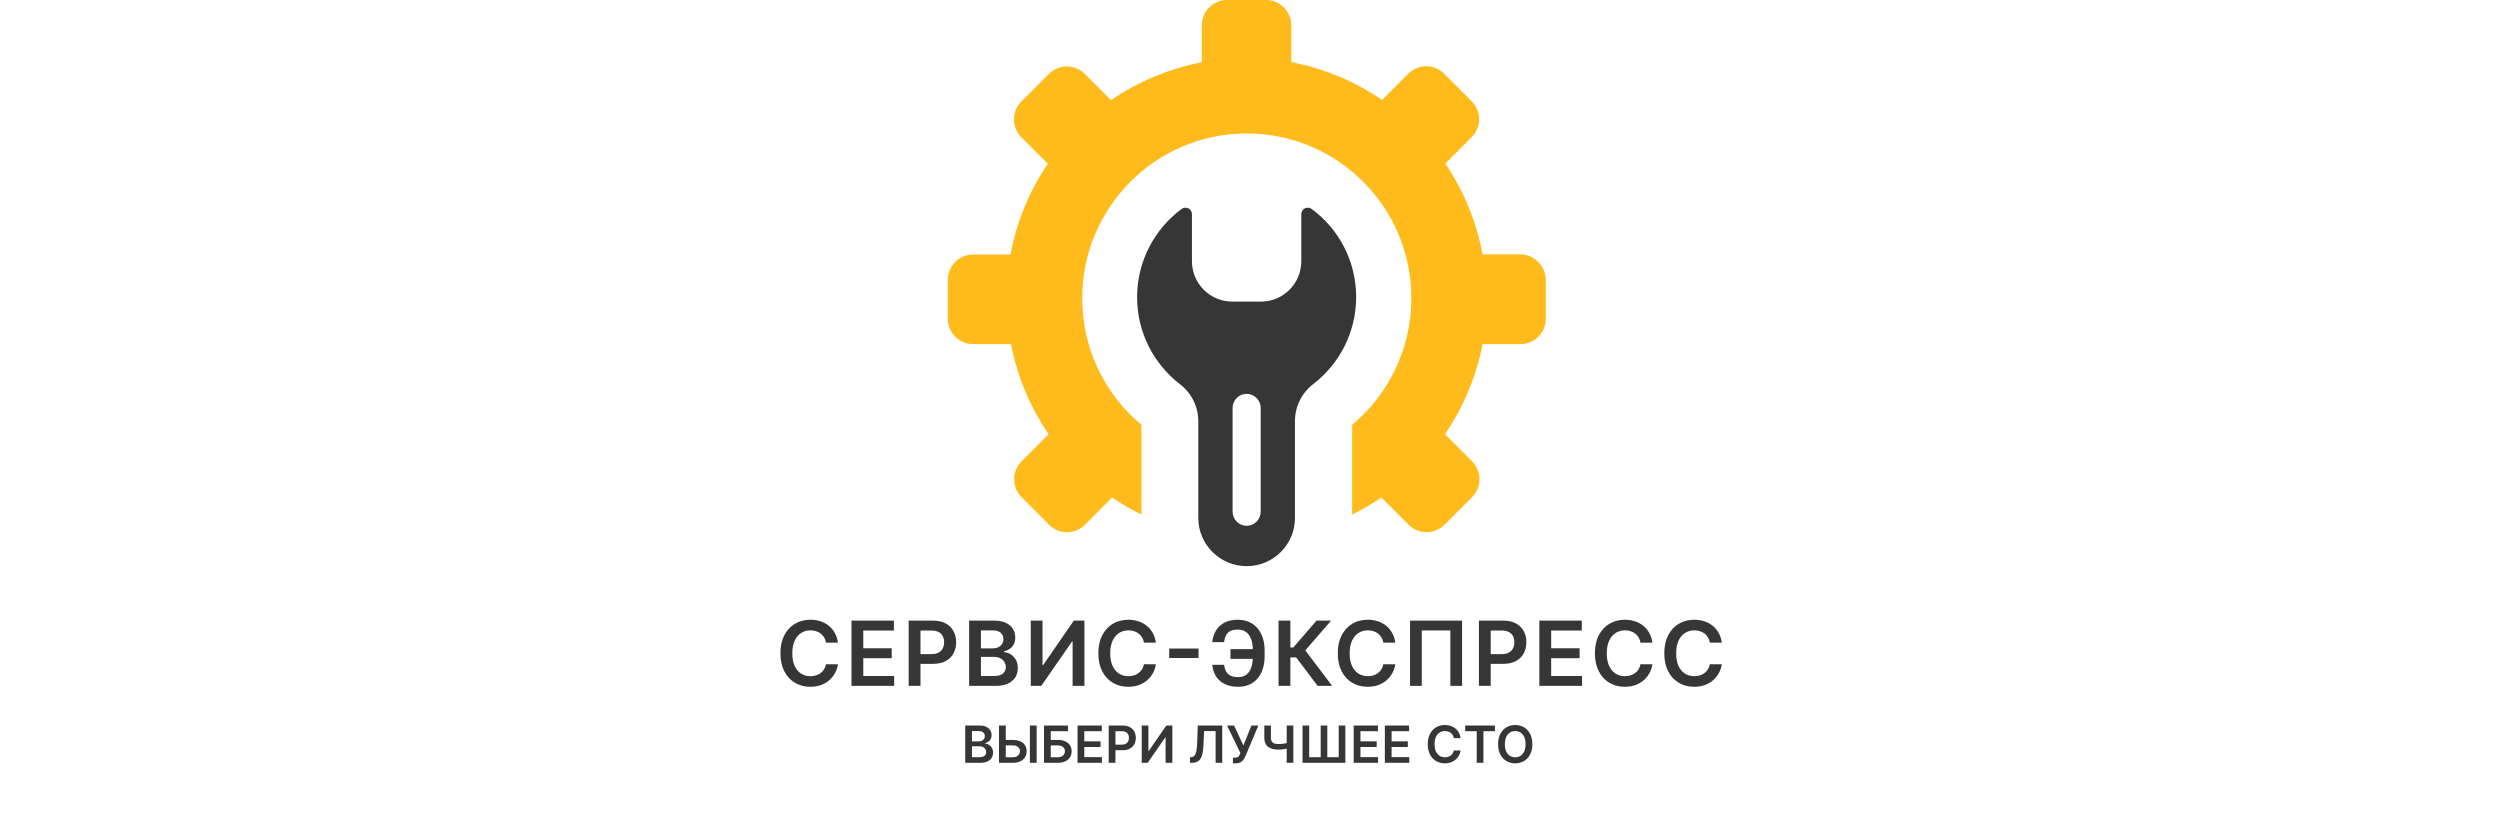
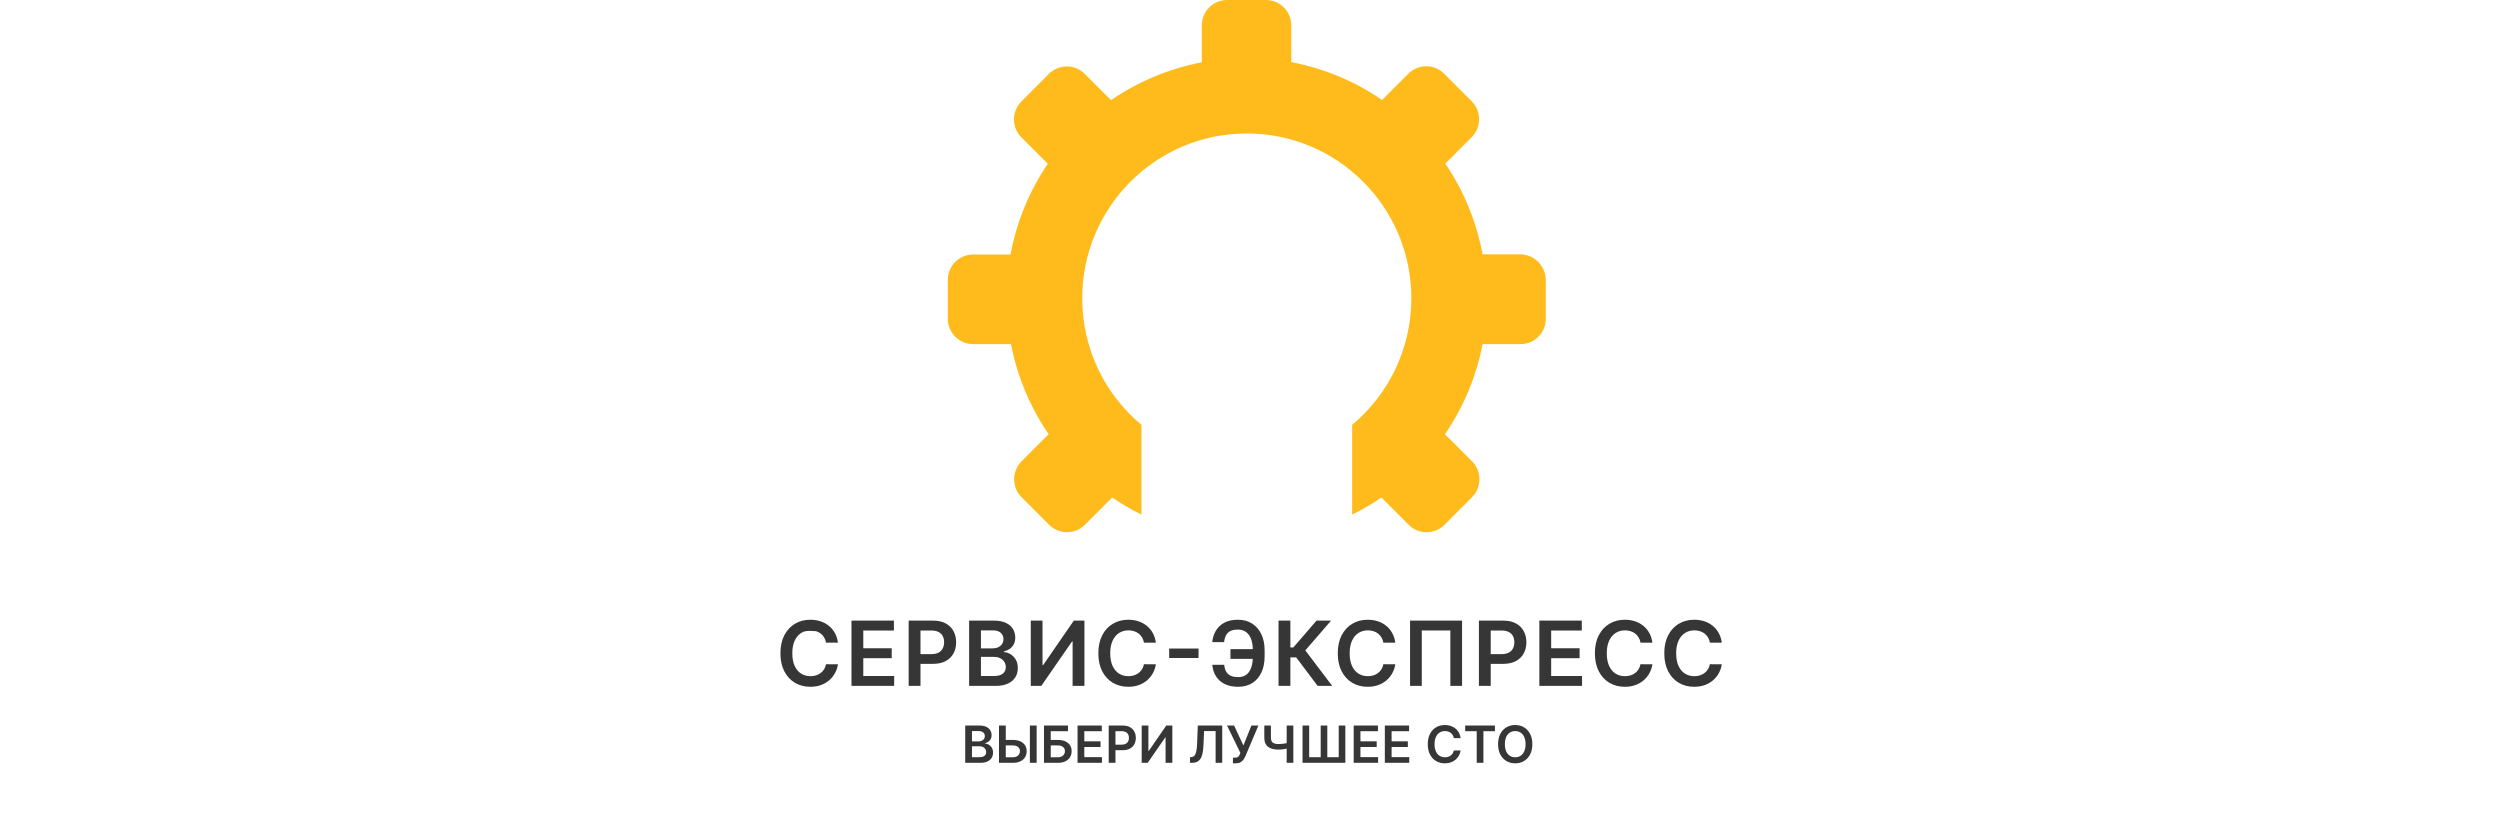
<svg xmlns="http://www.w3.org/2000/svg" width="390" height="128" viewBox="0 0 390 128" fill="none">
  <path d="M237.152 39.68H231.283C230.317 34.508 228.309 29.701 225.465 25.522L229.587 21.394C231.126 19.853 231.126 17.345 229.587 15.804L225.282 11.494C223.743 9.953 221.239 9.953 219.7 11.494L215.605 15.595C211.431 12.722 206.631 10.684 201.439 9.691V3.944C201.439 1.776 199.665 0 197.5 0H191.422C189.257 0 187.483 1.776 187.483 3.944V9.718C182.317 10.71 177.517 12.748 173.317 15.621L169.222 11.52C167.683 9.979 165.178 9.979 163.639 11.52L159.335 15.83C157.796 17.372 157.796 19.879 159.335 21.42L163.457 25.548C160.613 29.727 158.604 34.534 157.639 39.706H151.796C149.63 39.706 147.857 41.482 147.857 43.651V49.737C147.857 51.905 149.63 53.682 151.796 53.682H157.717C158.709 58.828 160.744 63.582 163.587 67.736L159.361 71.967C157.822 73.508 157.822 76.017 159.361 77.558L163.665 81.868C165.204 83.409 167.709 83.409 169.248 81.868L173.5 77.61C174.961 78.602 176.474 79.491 178.065 80.275V66.273C172.404 61.571 168.83 54.465 168.83 46.524C168.83 32.34 180.309 20.82 194.5 20.82C208.665 20.82 220.169 32.313 220.169 46.524C220.169 54.465 216.57 61.571 210.935 66.273V80.275C212.526 79.491 214.065 78.602 215.5 77.61L219.752 81.868C221.291 83.409 223.796 83.409 225.335 81.868L229.639 77.558C231.178 76.017 231.178 73.508 229.639 71.967L225.413 67.736C228.256 63.582 230.291 58.828 231.283 53.682H237.204C239.37 53.682 241.144 51.905 241.144 49.737V43.624C241.091 41.456 239.318 39.68 237.152 39.68Z" fill="#FEBB1B" />
-   <path d="M204.622 32.601C203.944 32.104 203.004 32.575 203.004 33.41V40.751C203.004 44.225 200.187 47.046 196.718 47.046H192.23C188.761 47.046 185.943 44.225 185.943 40.751V33.41C185.943 32.575 185.004 32.104 184.326 32.601C180.126 35.709 177.387 40.725 177.387 46.367C177.387 51.905 180.022 56.816 184.091 59.951C185.892 61.335 186.935 63.451 186.935 65.724V80.797C186.935 84.95 190.326 88.32 194.474 88.32C198.648 88.32 202.013 84.95 202.013 80.797V65.698C202.013 63.425 203.057 61.309 204.856 59.925C208.926 56.79 211.561 51.879 211.561 46.341C211.561 40.725 208.848 35.709 204.622 32.601ZM196.665 79.83C196.665 81.031 195.674 82.024 194.474 82.024C193.274 82.024 192.283 81.031 192.283 79.83V63.634C192.283 62.433 193.274 61.44 194.474 61.44C195.674 61.44 196.665 62.433 196.665 63.634V79.83Z" fill="#363636" />
  <g clip-path="url(#clip0_2352_2)">
-     <path d="M130.719 100.254H128.86C128.807 99.949 128.709 99.678 128.567 99.443C128.424 99.204 128.247 99.002 128.035 98.837C127.823 98.671 127.581 98.547 127.309 98.464C127.04 98.378 126.75 98.335 126.439 98.335C125.885 98.335 125.395 98.474 124.967 98.752C124.54 99.027 124.205 99.432 123.963 99.965C123.721 100.496 123.6 101.143 123.6 101.909C123.6 102.688 123.721 103.344 123.963 103.878C124.208 104.408 124.543 104.809 124.967 105.081C125.395 105.349 125.884 105.484 126.434 105.484C126.739 105.484 127.024 105.444 127.289 105.364C127.558 105.281 127.798 105.161 128.01 105.001C128.225 104.842 128.406 104.647 128.552 104.415C128.701 104.183 128.804 103.918 128.86 103.619L130.719 103.629C130.65 104.113 130.499 104.567 130.267 104.991C130.038 105.416 129.738 105.79 129.367 106.115C128.996 106.437 128.562 106.688 128.065 106.871C127.567 107.05 127.016 107.139 126.409 107.139C125.514 107.139 124.715 106.932 124.013 106.518C123.31 106.103 122.757 105.505 122.352 104.723C121.948 103.941 121.746 103.003 121.746 101.909C121.746 100.812 121.95 99.874 122.357 99.095C122.765 98.313 123.32 97.715 124.023 97.3C124.725 96.886 125.521 96.679 126.409 96.679C126.976 96.679 127.503 96.758 127.99 96.918C128.477 97.077 128.911 97.31 129.293 97.619C129.674 97.924 129.987 98.298 130.232 98.742C130.481 99.183 130.643 99.687 130.719 100.254ZM132.829 107V96.818H139.451V98.364H134.673V101.129H139.108V102.675H134.673V105.454H139.49V107H132.829ZM141.752 107V96.818H145.571C146.353 96.818 147.009 96.964 147.539 97.256C148.073 97.547 148.476 97.948 148.747 98.459C149.023 98.966 149.16 99.543 149.16 100.189C149.16 100.842 149.023 101.422 148.747 101.929C148.472 102.436 148.066 102.835 147.529 103.127C146.993 103.415 146.331 103.56 145.546 103.56H143.015V102.043H145.297C145.755 102.043 146.129 101.964 146.421 101.805C146.712 101.646 146.928 101.427 147.067 101.148C147.21 100.87 147.281 100.55 147.281 100.189C147.281 99.828 147.21 99.51 147.067 99.234C146.928 98.959 146.711 98.746 146.416 98.593C146.124 98.437 145.748 98.359 145.287 98.359H143.597V107H141.752ZM151.182 107V96.818H155.08C155.816 96.818 156.427 96.934 156.914 97.166C157.405 97.395 157.771 97.708 158.013 98.106C158.258 98.504 158.381 98.954 158.381 99.458C158.381 99.872 158.302 100.227 158.142 100.522C157.983 100.814 157.77 101.051 157.501 101.233C157.233 101.415 156.933 101.546 156.601 101.626V101.725C156.963 101.745 157.309 101.856 157.64 102.058C157.975 102.257 158.249 102.539 158.461 102.903C158.673 103.268 158.779 103.709 158.779 104.226C158.779 104.753 158.651 105.227 158.396 105.648C158.141 106.065 157.756 106.395 157.243 106.637C156.729 106.879 156.083 107 155.304 107H151.182ZM153.027 105.459H155.01C155.68 105.459 156.162 105.331 156.457 105.076C156.755 104.817 156.905 104.486 156.905 104.082C156.905 103.78 156.83 103.508 156.681 103.266C156.532 103.021 156.32 102.829 156.044 102.69C155.769 102.547 155.441 102.476 155.06 102.476H153.027V105.459ZM153.027 101.148H154.851C155.169 101.148 155.456 101.09 155.711 100.974C155.967 100.855 156.167 100.688 156.313 100.472C156.462 100.254 156.537 99.995 156.537 99.697C156.537 99.302 156.397 98.978 156.119 98.722C155.844 98.467 155.435 98.34 154.891 98.34H153.027V101.148ZM160.803 96.818H162.633V103.759H162.727L167.515 96.818H169.171V107H167.326V100.065H167.242L162.439 107H160.803V96.818ZM180.316 100.254H178.456C178.403 99.949 178.305 99.678 178.163 99.443C178.02 99.204 177.843 99.002 177.631 98.837C177.419 98.671 177.177 98.547 176.905 98.464C176.637 98.378 176.347 98.335 176.035 98.335C175.482 98.335 174.991 98.474 174.563 98.752C174.136 99.027 173.801 99.432 173.559 99.965C173.317 100.496 173.196 101.143 173.196 101.909C173.196 102.688 173.317 103.344 173.559 103.878C173.804 104.408 174.139 104.809 174.563 105.081C174.991 105.349 175.48 105.484 176.03 105.484C176.335 105.484 176.62 105.444 176.885 105.364C177.154 105.281 177.394 105.161 177.606 105.001C177.821 104.842 178.002 104.647 178.148 104.415C178.297 104.183 178.4 103.918 178.456 103.619L180.316 103.629C180.246 104.113 180.095 104.567 179.863 104.991C179.634 105.416 179.334 105.79 178.963 106.115C178.592 106.437 178.158 106.688 177.661 106.871C177.164 107.05 176.612 107.139 176.005 107.139C175.11 107.139 174.312 106.932 173.609 106.518C172.906 106.103 172.353 105.505 171.948 104.723C171.544 103.941 171.342 103.003 171.342 101.909C171.342 100.812 171.546 99.874 171.953 99.095C172.361 98.313 172.916 97.715 173.619 97.3C174.321 96.886 175.117 96.679 176.005 96.679C176.572 96.679 177.099 96.758 177.586 96.918C178.073 97.077 178.508 97.31 178.889 97.619C179.27 97.924 179.583 98.298 179.828 98.742C180.077 99.183 180.239 99.687 180.316 100.254ZM186.974 101.168V102.65H182.39V101.168H186.974ZM196.272 101.268V102.784H191.951V101.268H196.272ZM189.118 103.714H190.972C191.032 104.344 191.232 104.821 191.574 105.146C191.918 105.47 192.442 105.633 193.145 105.633C193.688 105.633 194.129 105.497 194.467 105.225C194.805 104.95 195.052 104.569 195.208 104.082C195.364 103.594 195.441 103.028 195.441 102.381V101.457C195.441 100.777 195.354 100.196 195.178 99.712C195.002 99.228 194.74 98.858 194.392 98.603C194.044 98.344 193.614 98.215 193.1 98.215C192.613 98.215 192.22 98.293 191.922 98.449C191.623 98.605 191.4 98.83 191.25 99.125C191.101 99.417 191.005 99.766 190.962 100.174H189.108C189.174 99.511 189.363 98.916 189.674 98.389C189.986 97.862 190.425 97.446 190.992 97.141C191.559 96.833 192.261 96.679 193.1 96.679C193.952 96.679 194.689 96.874 195.312 97.266C195.939 97.657 196.422 98.21 196.764 98.926C197.109 99.642 197.281 100.484 197.281 101.452V102.396C197.281 103.364 197.112 104.204 196.774 104.917C196.439 105.626 195.963 106.175 195.347 106.562C194.73 106.947 193.996 107.139 193.145 107.139C192.319 107.139 191.617 106.993 191.037 106.702C190.457 106.407 190.006 106.002 189.684 105.489C189.363 104.972 189.174 104.38 189.118 103.714ZM205.552 107L202.201 102.55H201.297V107H199.452V96.818H201.297V101.004H201.759L205.378 96.818H207.65L203.628 101.462L207.824 107H205.552ZM217.665 100.254H215.806C215.753 99.949 215.655 99.678 215.513 99.443C215.37 99.204 215.193 99.002 214.981 98.837C214.769 98.671 214.527 98.547 214.255 98.464C213.986 98.378 213.696 98.335 213.385 98.335C212.831 98.335 212.341 98.474 211.913 98.752C211.486 99.027 211.151 99.432 210.909 99.965C210.667 100.496 210.546 101.143 210.546 101.909C210.546 102.688 210.667 103.344 210.909 103.878C211.154 104.408 211.489 104.809 211.913 105.081C212.341 105.349 212.83 105.484 213.38 105.484C213.685 105.484 213.97 105.444 214.235 105.364C214.504 105.281 214.744 105.161 214.956 105.001C215.171 104.842 215.352 104.647 215.498 104.415C215.647 104.183 215.75 103.918 215.806 103.619L217.665 103.629C217.596 104.113 217.445 104.567 217.213 104.991C216.984 105.416 216.684 105.79 216.313 106.115C215.942 106.437 215.508 106.688 215.011 106.871C214.513 107.05 213.962 107.139 213.355 107.139C212.46 107.139 211.661 106.932 210.959 106.518C210.256 106.103 209.703 105.505 209.298 104.723C208.894 103.941 208.692 103.003 208.692 101.909C208.692 100.812 208.896 99.874 209.303 99.095C209.711 98.313 210.266 97.715 210.969 97.3C211.671 96.886 212.467 96.679 213.355 96.679C213.922 96.679 214.449 96.758 214.936 96.918C215.423 97.077 215.857 97.31 216.239 97.619C216.62 97.924 216.933 98.298 217.178 98.742C217.427 99.183 217.589 99.687 217.665 100.254ZM228.082 96.818V107H226.253V98.349H221.798V107H219.968V96.818H228.082ZM230.708 107V96.818H234.526C235.309 96.818 235.965 96.964 236.495 97.256C237.029 97.547 237.431 97.948 237.703 98.459C237.978 98.966 238.116 99.543 238.116 100.189C238.116 100.842 237.978 101.422 237.703 101.929C237.428 102.436 237.022 102.835 236.485 103.127C235.948 103.415 235.287 103.56 234.502 103.56H231.971V102.043H234.253C234.71 102.043 235.085 101.964 235.377 101.805C235.668 101.646 235.884 101.427 236.023 101.148C236.165 100.87 236.237 100.55 236.237 100.189C236.237 99.828 236.165 99.51 236.023 99.234C235.884 98.959 235.667 98.746 235.372 98.593C235.08 98.437 234.704 98.359 234.243 98.359H232.553V107H230.708ZM240.138 107V96.818H246.76V98.364H241.982V101.129H246.417V102.675H241.982V105.454H246.8V107H240.138ZM257.777 100.254H255.918C255.865 99.949 255.767 99.678 255.624 99.443C255.482 99.204 255.305 99.002 255.092 98.837C254.88 98.671 254.638 98.547 254.367 98.464C254.098 98.378 253.808 98.335 253.497 98.335C252.943 98.335 252.453 98.474 252.025 98.752C251.597 99.027 251.263 99.432 251.021 99.965C250.779 100.496 250.658 101.143 250.658 101.909C250.658 102.688 250.779 103.344 251.021 103.878C251.266 104.408 251.601 104.809 252.025 105.081C252.453 105.349 252.941 105.484 253.492 105.484C253.797 105.484 254.082 105.444 254.347 105.364C254.615 105.281 254.855 105.161 255.068 105.001C255.283 104.842 255.464 104.647 255.61 104.415C255.759 104.183 255.861 103.918 255.918 103.619L257.777 103.629C257.708 104.113 257.557 104.567 257.325 104.991C257.096 105.416 256.796 105.79 256.425 106.115C256.054 106.437 255.619 106.688 255.122 106.871C254.625 107.05 254.073 107.139 253.467 107.139C252.572 107.139 251.773 106.932 251.07 106.518C250.368 106.103 249.814 105.505 249.41 104.723C249.006 103.941 248.803 103.003 248.803 101.909C248.803 100.812 249.007 99.874 249.415 99.095C249.823 98.313 250.378 97.715 251.08 97.3C251.783 96.886 252.578 96.679 253.467 96.679C254.034 96.679 254.56 96.758 255.048 96.918C255.535 97.077 255.969 97.31 256.35 97.619C256.731 97.924 257.045 98.298 257.29 98.742C257.538 99.183 257.701 99.687 257.777 100.254ZM268.601 100.254H266.742C266.689 99.949 266.591 99.678 266.449 99.443C266.306 99.204 266.129 99.002 265.917 98.837C265.705 98.671 265.463 98.547 265.191 98.464C264.922 98.378 264.632 98.335 264.321 98.335C263.767 98.335 263.277 98.474 262.849 98.752C262.422 99.027 262.087 99.432 261.845 99.965C261.603 100.496 261.482 101.143 261.482 101.909C261.482 102.688 261.603 103.344 261.845 103.878C262.09 104.408 262.425 104.809 262.849 105.081C263.277 105.349 263.766 105.484 264.316 105.484C264.621 105.484 264.906 105.444 265.171 105.364C265.439 105.281 265.68 105.161 265.892 105.001C266.107 104.842 266.288 104.647 266.434 104.415C266.583 104.183 266.686 103.918 266.742 103.619L268.601 103.629C268.532 104.113 268.381 104.567 268.149 104.991C267.92 105.416 267.62 105.79 267.249 106.115C266.878 106.437 266.444 106.688 265.947 106.871C265.449 107.05 264.898 107.139 264.291 107.139C263.396 107.139 262.597 106.932 261.895 106.518C261.192 106.103 260.639 105.505 260.234 104.723C259.83 103.941 259.628 103.003 259.628 101.909C259.628 100.812 259.832 99.874 260.239 99.095C260.647 98.313 261.202 97.715 261.905 97.3C262.607 96.886 263.403 96.679 264.291 96.679C264.858 96.679 265.385 96.758 265.872 96.918C266.359 97.077 266.793 97.31 267.175 97.619C267.556 97.924 267.869 98.298 268.114 98.742C268.363 99.183 268.525 99.687 268.601 100.254Z" fill="#363636" />
+     <path d="M130.719 100.254H128.86C128.807 99.949 128.709 99.678 128.567 99.443C128.424 99.204 128.247 99.002 128.035 98.837C127.823 98.671 127.581 98.547 127.309 98.464C125.885 98.335 125.395 98.474 124.967 98.752C124.54 99.027 124.205 99.432 123.963 99.965C123.721 100.496 123.6 101.143 123.6 101.909C123.6 102.688 123.721 103.344 123.963 103.878C124.208 104.408 124.543 104.809 124.967 105.081C125.395 105.349 125.884 105.484 126.434 105.484C126.739 105.484 127.024 105.444 127.289 105.364C127.558 105.281 127.798 105.161 128.01 105.001C128.225 104.842 128.406 104.647 128.552 104.415C128.701 104.183 128.804 103.918 128.86 103.619L130.719 103.629C130.65 104.113 130.499 104.567 130.267 104.991C130.038 105.416 129.738 105.79 129.367 106.115C128.996 106.437 128.562 106.688 128.065 106.871C127.567 107.05 127.016 107.139 126.409 107.139C125.514 107.139 124.715 106.932 124.013 106.518C123.31 106.103 122.757 105.505 122.352 104.723C121.948 103.941 121.746 103.003 121.746 101.909C121.746 100.812 121.95 99.874 122.357 99.095C122.765 98.313 123.32 97.715 124.023 97.3C124.725 96.886 125.521 96.679 126.409 96.679C126.976 96.679 127.503 96.758 127.99 96.918C128.477 97.077 128.911 97.31 129.293 97.619C129.674 97.924 129.987 98.298 130.232 98.742C130.481 99.183 130.643 99.687 130.719 100.254ZM132.829 107V96.818H139.451V98.364H134.673V101.129H139.108V102.675H134.673V105.454H139.49V107H132.829ZM141.752 107V96.818H145.571C146.353 96.818 147.009 96.964 147.539 97.256C148.073 97.547 148.476 97.948 148.747 98.459C149.023 98.966 149.16 99.543 149.16 100.189C149.16 100.842 149.023 101.422 148.747 101.929C148.472 102.436 148.066 102.835 147.529 103.127C146.993 103.415 146.331 103.56 145.546 103.56H143.015V102.043H145.297C145.755 102.043 146.129 101.964 146.421 101.805C146.712 101.646 146.928 101.427 147.067 101.148C147.21 100.87 147.281 100.55 147.281 100.189C147.281 99.828 147.21 99.51 147.067 99.234C146.928 98.959 146.711 98.746 146.416 98.593C146.124 98.437 145.748 98.359 145.287 98.359H143.597V107H141.752ZM151.182 107V96.818H155.08C155.816 96.818 156.427 96.934 156.914 97.166C157.405 97.395 157.771 97.708 158.013 98.106C158.258 98.504 158.381 98.954 158.381 99.458C158.381 99.872 158.302 100.227 158.142 100.522C157.983 100.814 157.77 101.051 157.501 101.233C157.233 101.415 156.933 101.546 156.601 101.626V101.725C156.963 101.745 157.309 101.856 157.64 102.058C157.975 102.257 158.249 102.539 158.461 102.903C158.673 103.268 158.779 103.709 158.779 104.226C158.779 104.753 158.651 105.227 158.396 105.648C158.141 106.065 157.756 106.395 157.243 106.637C156.729 106.879 156.083 107 155.304 107H151.182ZM153.027 105.459H155.01C155.68 105.459 156.162 105.331 156.457 105.076C156.755 104.817 156.905 104.486 156.905 104.082C156.905 103.78 156.83 103.508 156.681 103.266C156.532 103.021 156.32 102.829 156.044 102.69C155.769 102.547 155.441 102.476 155.06 102.476H153.027V105.459ZM153.027 101.148H154.851C155.169 101.148 155.456 101.09 155.711 100.974C155.967 100.855 156.167 100.688 156.313 100.472C156.462 100.254 156.537 99.995 156.537 99.697C156.537 99.302 156.397 98.978 156.119 98.722C155.844 98.467 155.435 98.34 154.891 98.34H153.027V101.148ZM160.803 96.818H162.633V103.759H162.727L167.515 96.818H169.171V107H167.326V100.065H167.242L162.439 107H160.803V96.818ZM180.316 100.254H178.456C178.403 99.949 178.305 99.678 178.163 99.443C178.02 99.204 177.843 99.002 177.631 98.837C177.419 98.671 177.177 98.547 176.905 98.464C176.637 98.378 176.347 98.335 176.035 98.335C175.482 98.335 174.991 98.474 174.563 98.752C174.136 99.027 173.801 99.432 173.559 99.965C173.317 100.496 173.196 101.143 173.196 101.909C173.196 102.688 173.317 103.344 173.559 103.878C173.804 104.408 174.139 104.809 174.563 105.081C174.991 105.349 175.48 105.484 176.03 105.484C176.335 105.484 176.62 105.444 176.885 105.364C177.154 105.281 177.394 105.161 177.606 105.001C177.821 104.842 178.002 104.647 178.148 104.415C178.297 104.183 178.4 103.918 178.456 103.619L180.316 103.629C180.246 104.113 180.095 104.567 179.863 104.991C179.634 105.416 179.334 105.79 178.963 106.115C178.592 106.437 178.158 106.688 177.661 106.871C177.164 107.05 176.612 107.139 176.005 107.139C175.11 107.139 174.312 106.932 173.609 106.518C172.906 106.103 172.353 105.505 171.948 104.723C171.544 103.941 171.342 103.003 171.342 101.909C171.342 100.812 171.546 99.874 171.953 99.095C172.361 98.313 172.916 97.715 173.619 97.3C174.321 96.886 175.117 96.679 176.005 96.679C176.572 96.679 177.099 96.758 177.586 96.918C178.073 97.077 178.508 97.31 178.889 97.619C179.27 97.924 179.583 98.298 179.828 98.742C180.077 99.183 180.239 99.687 180.316 100.254ZM186.974 101.168V102.65H182.39V101.168H186.974ZM196.272 101.268V102.784H191.951V101.268H196.272ZM189.118 103.714H190.972C191.032 104.344 191.232 104.821 191.574 105.146C191.918 105.47 192.442 105.633 193.145 105.633C193.688 105.633 194.129 105.497 194.467 105.225C194.805 104.95 195.052 104.569 195.208 104.082C195.364 103.594 195.441 103.028 195.441 102.381V101.457C195.441 100.777 195.354 100.196 195.178 99.712C195.002 99.228 194.74 98.858 194.392 98.603C194.044 98.344 193.614 98.215 193.1 98.215C192.613 98.215 192.22 98.293 191.922 98.449C191.623 98.605 191.4 98.83 191.25 99.125C191.101 99.417 191.005 99.766 190.962 100.174H189.108C189.174 99.511 189.363 98.916 189.674 98.389C189.986 97.862 190.425 97.446 190.992 97.141C191.559 96.833 192.261 96.679 193.1 96.679C193.952 96.679 194.689 96.874 195.312 97.266C195.939 97.657 196.422 98.21 196.764 98.926C197.109 99.642 197.281 100.484 197.281 101.452V102.396C197.281 103.364 197.112 104.204 196.774 104.917C196.439 105.626 195.963 106.175 195.347 106.562C194.73 106.947 193.996 107.139 193.145 107.139C192.319 107.139 191.617 106.993 191.037 106.702C190.457 106.407 190.006 106.002 189.684 105.489C189.363 104.972 189.174 104.38 189.118 103.714ZM205.552 107L202.201 102.55H201.297V107H199.452V96.818H201.297V101.004H201.759L205.378 96.818H207.65L203.628 101.462L207.824 107H205.552ZM217.665 100.254H215.806C215.753 99.949 215.655 99.678 215.513 99.443C215.37 99.204 215.193 99.002 214.981 98.837C214.769 98.671 214.527 98.547 214.255 98.464C213.986 98.378 213.696 98.335 213.385 98.335C212.831 98.335 212.341 98.474 211.913 98.752C211.486 99.027 211.151 99.432 210.909 99.965C210.667 100.496 210.546 101.143 210.546 101.909C210.546 102.688 210.667 103.344 210.909 103.878C211.154 104.408 211.489 104.809 211.913 105.081C212.341 105.349 212.83 105.484 213.38 105.484C213.685 105.484 213.97 105.444 214.235 105.364C214.504 105.281 214.744 105.161 214.956 105.001C215.171 104.842 215.352 104.647 215.498 104.415C215.647 104.183 215.75 103.918 215.806 103.619L217.665 103.629C217.596 104.113 217.445 104.567 217.213 104.991C216.984 105.416 216.684 105.79 216.313 106.115C215.942 106.437 215.508 106.688 215.011 106.871C214.513 107.05 213.962 107.139 213.355 107.139C212.46 107.139 211.661 106.932 210.959 106.518C210.256 106.103 209.703 105.505 209.298 104.723C208.894 103.941 208.692 103.003 208.692 101.909C208.692 100.812 208.896 99.874 209.303 99.095C209.711 98.313 210.266 97.715 210.969 97.3C211.671 96.886 212.467 96.679 213.355 96.679C213.922 96.679 214.449 96.758 214.936 96.918C215.423 97.077 215.857 97.31 216.239 97.619C216.62 97.924 216.933 98.298 217.178 98.742C217.427 99.183 217.589 99.687 217.665 100.254ZM228.082 96.818V107H226.253V98.349H221.798V107H219.968V96.818H228.082ZM230.708 107V96.818H234.526C235.309 96.818 235.965 96.964 236.495 97.256C237.029 97.547 237.431 97.948 237.703 98.459C237.978 98.966 238.116 99.543 238.116 100.189C238.116 100.842 237.978 101.422 237.703 101.929C237.428 102.436 237.022 102.835 236.485 103.127C235.948 103.415 235.287 103.56 234.502 103.56H231.971V102.043H234.253C234.71 102.043 235.085 101.964 235.377 101.805C235.668 101.646 235.884 101.427 236.023 101.148C236.165 100.87 236.237 100.55 236.237 100.189C236.237 99.828 236.165 99.51 236.023 99.234C235.884 98.959 235.667 98.746 235.372 98.593C235.08 98.437 234.704 98.359 234.243 98.359H232.553V107H230.708ZM240.138 107V96.818H246.76V98.364H241.982V101.129H246.417V102.675H241.982V105.454H246.8V107H240.138ZM257.777 100.254H255.918C255.865 99.949 255.767 99.678 255.624 99.443C255.482 99.204 255.305 99.002 255.092 98.837C254.88 98.671 254.638 98.547 254.367 98.464C254.098 98.378 253.808 98.335 253.497 98.335C252.943 98.335 252.453 98.474 252.025 98.752C251.597 99.027 251.263 99.432 251.021 99.965C250.779 100.496 250.658 101.143 250.658 101.909C250.658 102.688 250.779 103.344 251.021 103.878C251.266 104.408 251.601 104.809 252.025 105.081C252.453 105.349 252.941 105.484 253.492 105.484C253.797 105.484 254.082 105.444 254.347 105.364C254.615 105.281 254.855 105.161 255.068 105.001C255.283 104.842 255.464 104.647 255.61 104.415C255.759 104.183 255.861 103.918 255.918 103.619L257.777 103.629C257.708 104.113 257.557 104.567 257.325 104.991C257.096 105.416 256.796 105.79 256.425 106.115C256.054 106.437 255.619 106.688 255.122 106.871C254.625 107.05 254.073 107.139 253.467 107.139C252.572 107.139 251.773 106.932 251.07 106.518C250.368 106.103 249.814 105.505 249.41 104.723C249.006 103.941 248.803 103.003 248.803 101.909C248.803 100.812 249.007 99.874 249.415 99.095C249.823 98.313 250.378 97.715 251.08 97.3C251.783 96.886 252.578 96.679 253.467 96.679C254.034 96.679 254.56 96.758 255.048 96.918C255.535 97.077 255.969 97.31 256.35 97.619C256.731 97.924 257.045 98.298 257.29 98.742C257.538 99.183 257.701 99.687 257.777 100.254ZM268.601 100.254H266.742C266.689 99.949 266.591 99.678 266.449 99.443C266.306 99.204 266.129 99.002 265.917 98.837C265.705 98.671 265.463 98.547 265.191 98.464C264.922 98.378 264.632 98.335 264.321 98.335C263.767 98.335 263.277 98.474 262.849 98.752C262.422 99.027 262.087 99.432 261.845 99.965C261.603 100.496 261.482 101.143 261.482 101.909C261.482 102.688 261.603 103.344 261.845 103.878C262.09 104.408 262.425 104.809 262.849 105.081C263.277 105.349 263.766 105.484 264.316 105.484C264.621 105.484 264.906 105.444 265.171 105.364C265.439 105.281 265.68 105.161 265.892 105.001C266.107 104.842 266.288 104.647 266.434 104.415C266.583 104.183 266.686 103.918 266.742 103.619L268.601 103.629C268.532 104.113 268.381 104.567 268.149 104.991C267.92 105.416 267.62 105.79 267.249 106.115C266.878 106.437 266.444 106.688 265.947 106.871C265.449 107.05 264.898 107.139 264.291 107.139C263.396 107.139 262.597 106.932 261.895 106.518C261.192 106.103 260.639 105.505 260.234 104.723C259.83 103.941 259.628 103.003 259.628 101.909C259.628 100.812 259.832 99.874 260.239 99.095C260.647 98.313 261.202 97.715 261.905 97.3C262.607 96.886 263.403 96.679 264.291 96.679C264.858 96.679 265.385 96.758 265.872 96.918C266.359 97.077 266.793 97.31 267.175 97.619C267.556 97.924 267.869 98.298 268.114 98.742C268.363 99.183 268.525 99.687 268.601 100.254Z" fill="#363636" />
    <path d="M150.574 119V113.182H152.801C153.222 113.182 153.571 113.248 153.849 113.381C154.13 113.511 154.339 113.69 154.477 113.918C154.617 114.145 154.688 114.402 154.688 114.69C154.688 114.927 154.642 115.13 154.551 115.298C154.46 115.465 154.338 115.6 154.185 115.705C154.031 115.809 153.86 115.884 153.67 115.929V115.986C153.877 115.997 154.075 116.061 154.264 116.176C154.455 116.29 154.612 116.451 154.733 116.659C154.854 116.867 154.915 117.119 154.915 117.415C154.915 117.716 154.842 117.987 154.696 118.227C154.55 118.466 154.33 118.654 154.037 118.793C153.743 118.931 153.374 119 152.929 119H150.574ZM151.628 118.119H152.761C153.144 118.119 153.42 118.046 153.588 117.901C153.759 117.753 153.844 117.563 153.844 117.332C153.844 117.16 153.801 117.005 153.716 116.866C153.631 116.726 153.509 116.616 153.352 116.537C153.195 116.455 153.008 116.415 152.79 116.415H151.628V118.119ZM151.628 115.656H152.67C152.852 115.656 153.016 115.623 153.162 115.557C153.308 115.489 153.422 115.393 153.506 115.27C153.591 115.145 153.634 114.997 153.634 114.827C153.634 114.601 153.554 114.416 153.395 114.27C153.238 114.124 153.004 114.051 152.693 114.051H151.628V115.656ZM156.545 115.429H158.022C158.467 115.429 158.849 115.502 159.167 115.648C159.487 115.792 159.732 115.995 159.903 116.259C160.073 116.522 160.158 116.831 160.158 117.188C160.158 117.545 160.073 117.861 159.903 118.134C159.732 118.404 159.487 118.616 159.167 118.77C158.849 118.923 158.467 119 158.022 119H155.843V113.182H156.9V118.136H158.022C158.257 118.136 158.456 118.092 158.619 118.003C158.781 117.914 158.905 117.796 158.988 117.651C159.073 117.505 159.116 117.347 159.116 117.176C159.116 116.93 159.021 116.721 158.832 116.548C158.644 116.374 158.374 116.287 158.022 116.287H156.545V115.429ZM161.718 113.182V119H160.661V113.182H161.718ZM162.863 119V113.182H166.604V114.065H163.917V115.429H165.039C165.484 115.429 165.866 115.502 166.184 115.648C166.504 115.792 166.749 115.995 166.92 116.259C167.09 116.522 167.175 116.831 167.175 117.188C167.175 117.545 167.09 117.861 166.92 118.134C166.749 118.404 166.504 118.616 166.184 118.77C165.866 118.923 165.484 119 165.039 119H162.863ZM163.917 118.136H165.039C165.274 118.136 165.473 118.092 165.636 118.003C165.799 117.914 165.922 117.796 166.005 117.651C166.09 117.505 166.133 117.347 166.133 117.176C166.133 116.93 166.038 116.721 165.849 116.548C165.661 116.374 165.391 116.287 165.039 116.287H163.917V118.136ZM168.097 119V113.182H171.881V114.065H169.151V115.645H171.685V116.528H169.151V118.116H171.904V119H168.097ZM172.957 119V113.182H175.138C175.585 113.182 175.96 113.265 176.263 113.432C176.568 113.598 176.799 113.828 176.954 114.119C177.111 114.409 177.19 114.739 177.19 115.108C177.19 115.481 177.111 115.812 176.954 116.102C176.797 116.392 176.565 116.62 176.258 116.787C175.951 116.952 175.573 117.034 175.124 117.034H173.678V116.168H174.982C175.244 116.168 175.458 116.122 175.624 116.031C175.791 115.94 175.914 115.815 175.994 115.656C176.075 115.497 176.116 115.314 176.116 115.108C176.116 114.902 176.075 114.72 175.994 114.562C175.914 114.405 175.79 114.283 175.621 114.196C175.455 114.107 175.24 114.062 174.977 114.062H174.011V119H172.957ZM178.105 113.182H179.151V117.148H179.205L181.94 113.182H182.886V119H181.832V115.037H181.784L179.04 119H178.105V113.182ZM185.641 119V118.125L185.806 118.116C186.03 118.103 186.207 118.023 186.337 117.875C186.47 117.727 186.567 117.49 186.63 117.162C186.694 116.834 186.737 116.395 186.758 115.844L186.854 113.182H190.667V119H189.636V114.048H187.837L187.746 116.17C187.72 116.807 187.65 117.334 187.536 117.753C187.424 118.171 187.241 118.484 186.985 118.69C186.731 118.897 186.378 119 185.925 119H185.641ZM192.336 119.08V118.193H192.668C192.818 118.193 192.941 118.171 193.038 118.128C193.134 118.084 193.212 118.022 193.271 117.94C193.331 117.859 193.381 117.764 193.421 117.656L193.498 117.46L191.418 113.182H192.521L193.969 116.295L195.222 113.182H196.308L194.302 117.926C194.209 118.131 194.102 118.321 193.981 118.497C193.86 118.671 193.701 118.812 193.506 118.92C193.313 119.027 193.061 119.08 192.751 119.08H192.336ZM197.232 113.182H198.263V115.08C198.263 115.326 198.305 115.521 198.391 115.665C198.478 115.809 198.607 115.912 198.777 115.974C198.947 116.037 199.16 116.068 199.413 116.068C199.527 116.068 199.649 116.064 199.78 116.057C199.912 116.047 200.046 116.035 200.18 116.02C200.315 116.003 200.444 115.983 200.567 115.96C200.69 115.936 200.8 115.909 200.896 115.881V116.739C200.8 116.769 200.692 116.796 200.572 116.821C200.453 116.846 200.327 116.866 200.195 116.884C200.062 116.901 199.929 116.914 199.797 116.923C199.664 116.933 199.536 116.938 199.413 116.938C198.968 116.938 198.582 116.874 198.254 116.747C197.929 116.618 197.677 116.418 197.499 116.145C197.321 115.872 197.232 115.517 197.232 115.08V113.182ZM200.723 113.182H201.76V119H200.723V113.182ZM203.196 113.182H204.233V118.125H206.028V113.182H207.06V118.125H208.841V113.182H209.872V119H203.196V113.182ZM211.175 119V113.182H214.96V114.065H212.229V115.645H214.763V116.528H212.229V118.116H214.982V119H211.175ZM216.035 119V113.182H219.819V114.065H217.089V115.645H219.623V116.528H217.089V118.116H219.842V119H216.035ZM227.859 115.145H226.796C226.766 114.971 226.71 114.816 226.629 114.682C226.547 114.545 226.446 114.43 226.325 114.335C226.203 114.241 226.065 114.17 225.91 114.122C225.756 114.073 225.591 114.048 225.413 114.048C225.096 114.048 224.816 114.128 224.572 114.287C224.327 114.444 224.136 114.675 223.998 114.98C223.86 115.283 223.79 115.653 223.79 116.091C223.79 116.536 223.86 116.911 223.998 117.216C224.138 117.519 224.329 117.748 224.572 117.903C224.816 118.057 225.095 118.134 225.41 118.134C225.584 118.134 225.747 118.111 225.898 118.065C226.052 118.018 226.189 117.949 226.31 117.858C226.433 117.767 226.537 117.655 226.62 117.523C226.705 117.39 226.764 117.239 226.796 117.068L227.859 117.074C227.819 117.35 227.733 117.61 227.6 117.852C227.469 118.095 227.298 118.309 227.086 118.494C226.874 118.678 226.626 118.822 226.342 118.926C226.058 119.028 225.742 119.08 225.396 119.08C224.884 119.08 224.428 118.961 224.026 118.724C223.625 118.488 223.308 118.146 223.077 117.699C222.846 117.252 222.731 116.716 222.731 116.091C222.731 115.464 222.847 114.928 223.08 114.483C223.313 114.036 223.63 113.694 224.032 113.457C224.433 113.221 224.888 113.102 225.396 113.102C225.719 113.102 226.021 113.148 226.299 113.239C226.577 113.33 226.826 113.463 227.043 113.639C227.261 113.813 227.44 114.027 227.58 114.281C227.722 114.533 227.815 114.821 227.859 115.145ZM228.568 114.065V113.182H233.21V114.065H231.412V119H230.366V114.065H228.568ZM239.046 116.091C239.046 116.718 238.929 117.255 238.694 117.702C238.461 118.147 238.143 118.488 237.739 118.724C237.338 118.961 236.882 119.08 236.373 119.08C235.863 119.08 235.407 118.961 235.004 118.724C234.602 118.486 234.284 118.144 234.049 117.699C233.816 117.252 233.7 116.716 233.7 116.091C233.7 115.464 233.816 114.928 234.049 114.483C234.284 114.036 234.602 113.694 235.004 113.457C235.407 113.221 235.863 113.102 236.373 113.102C236.882 113.102 237.338 113.221 237.739 113.457C238.143 113.694 238.461 114.036 238.694 114.483C238.929 114.928 239.046 115.464 239.046 116.091ZM237.987 116.091C237.987 115.65 237.917 115.277 237.779 114.974C237.643 114.67 237.453 114.439 237.211 114.284C236.969 114.127 236.689 114.048 236.373 114.048C236.057 114.048 235.777 114.127 235.535 114.284C235.292 114.439 235.102 114.67 234.964 114.974C234.827 115.277 234.759 115.65 234.759 116.091C234.759 116.532 234.827 116.905 234.964 117.21C235.102 117.513 235.292 117.743 235.535 117.901C235.777 118.056 236.057 118.134 236.373 118.134C236.689 118.134 236.969 118.056 237.211 117.901C237.453 117.743 237.643 117.513 237.779 117.21C237.917 116.905 237.987 116.532 237.987 116.091Z" fill="#363636" />
  </g>
  <defs>
    <clipPath id="clip0_2352_2">
      <rect width="149" height="28" fill="white" transform="translate(120 93)" />
    </clipPath>
  </defs>
</svg>